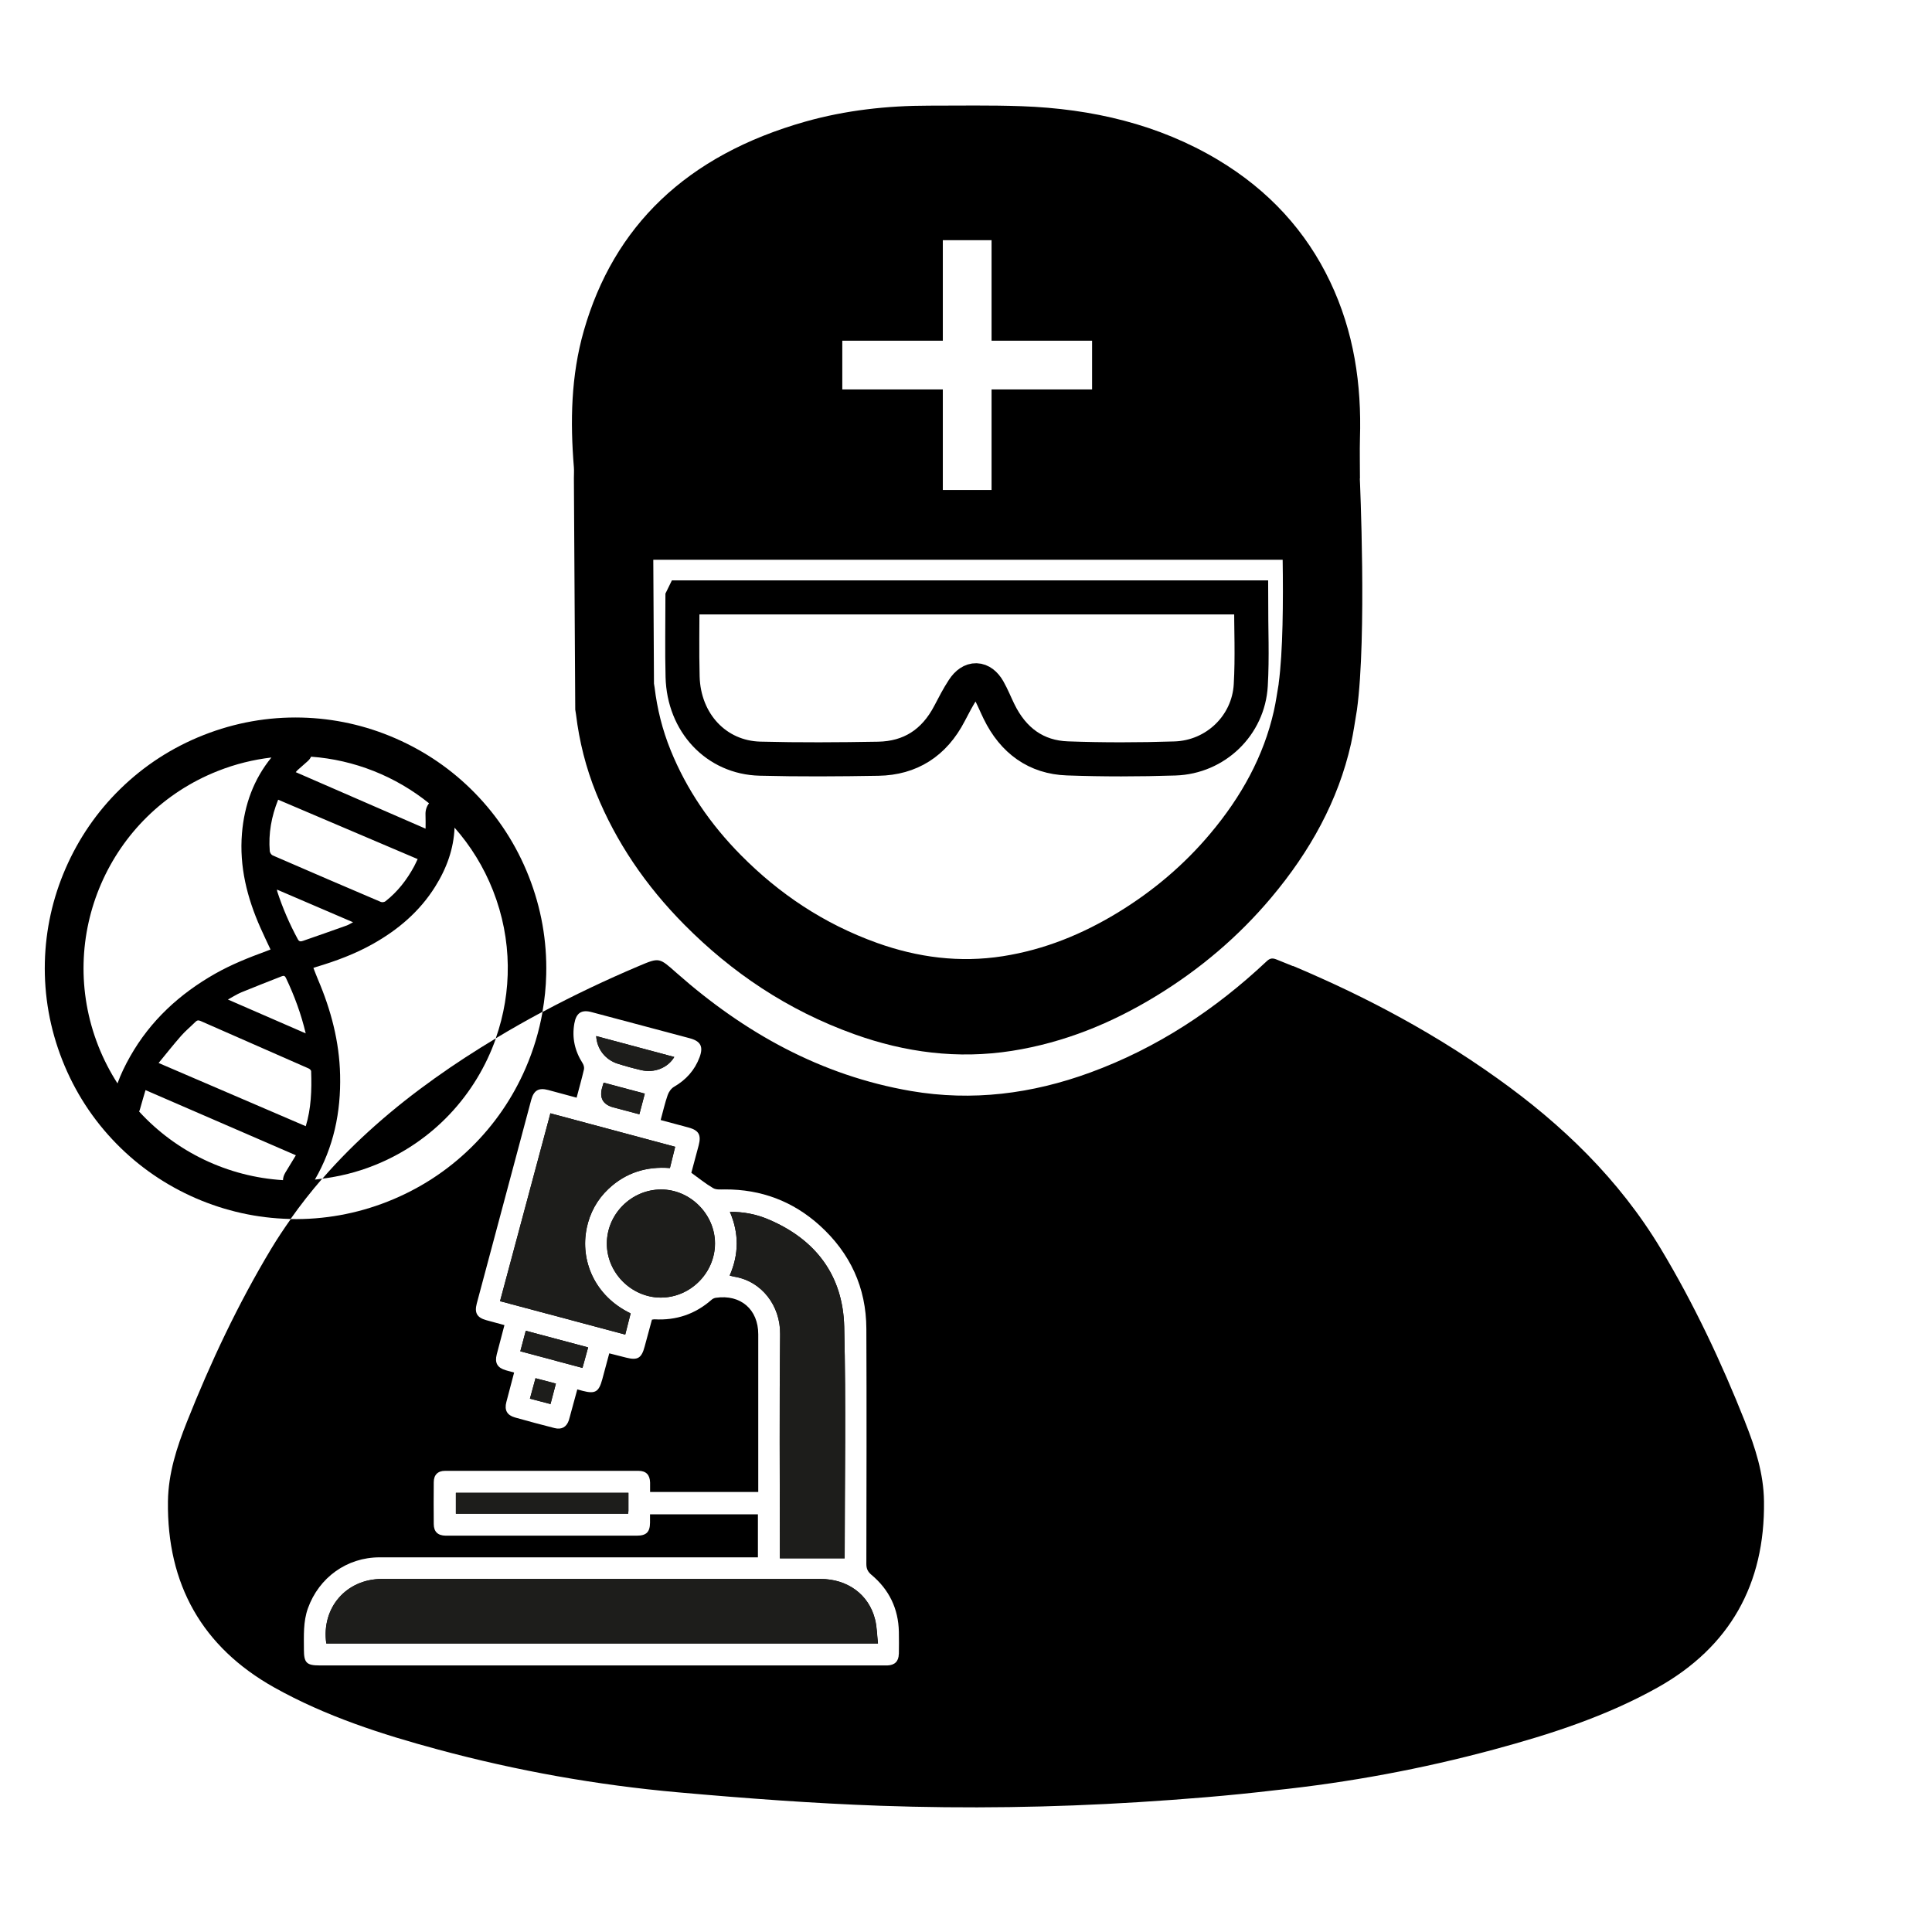
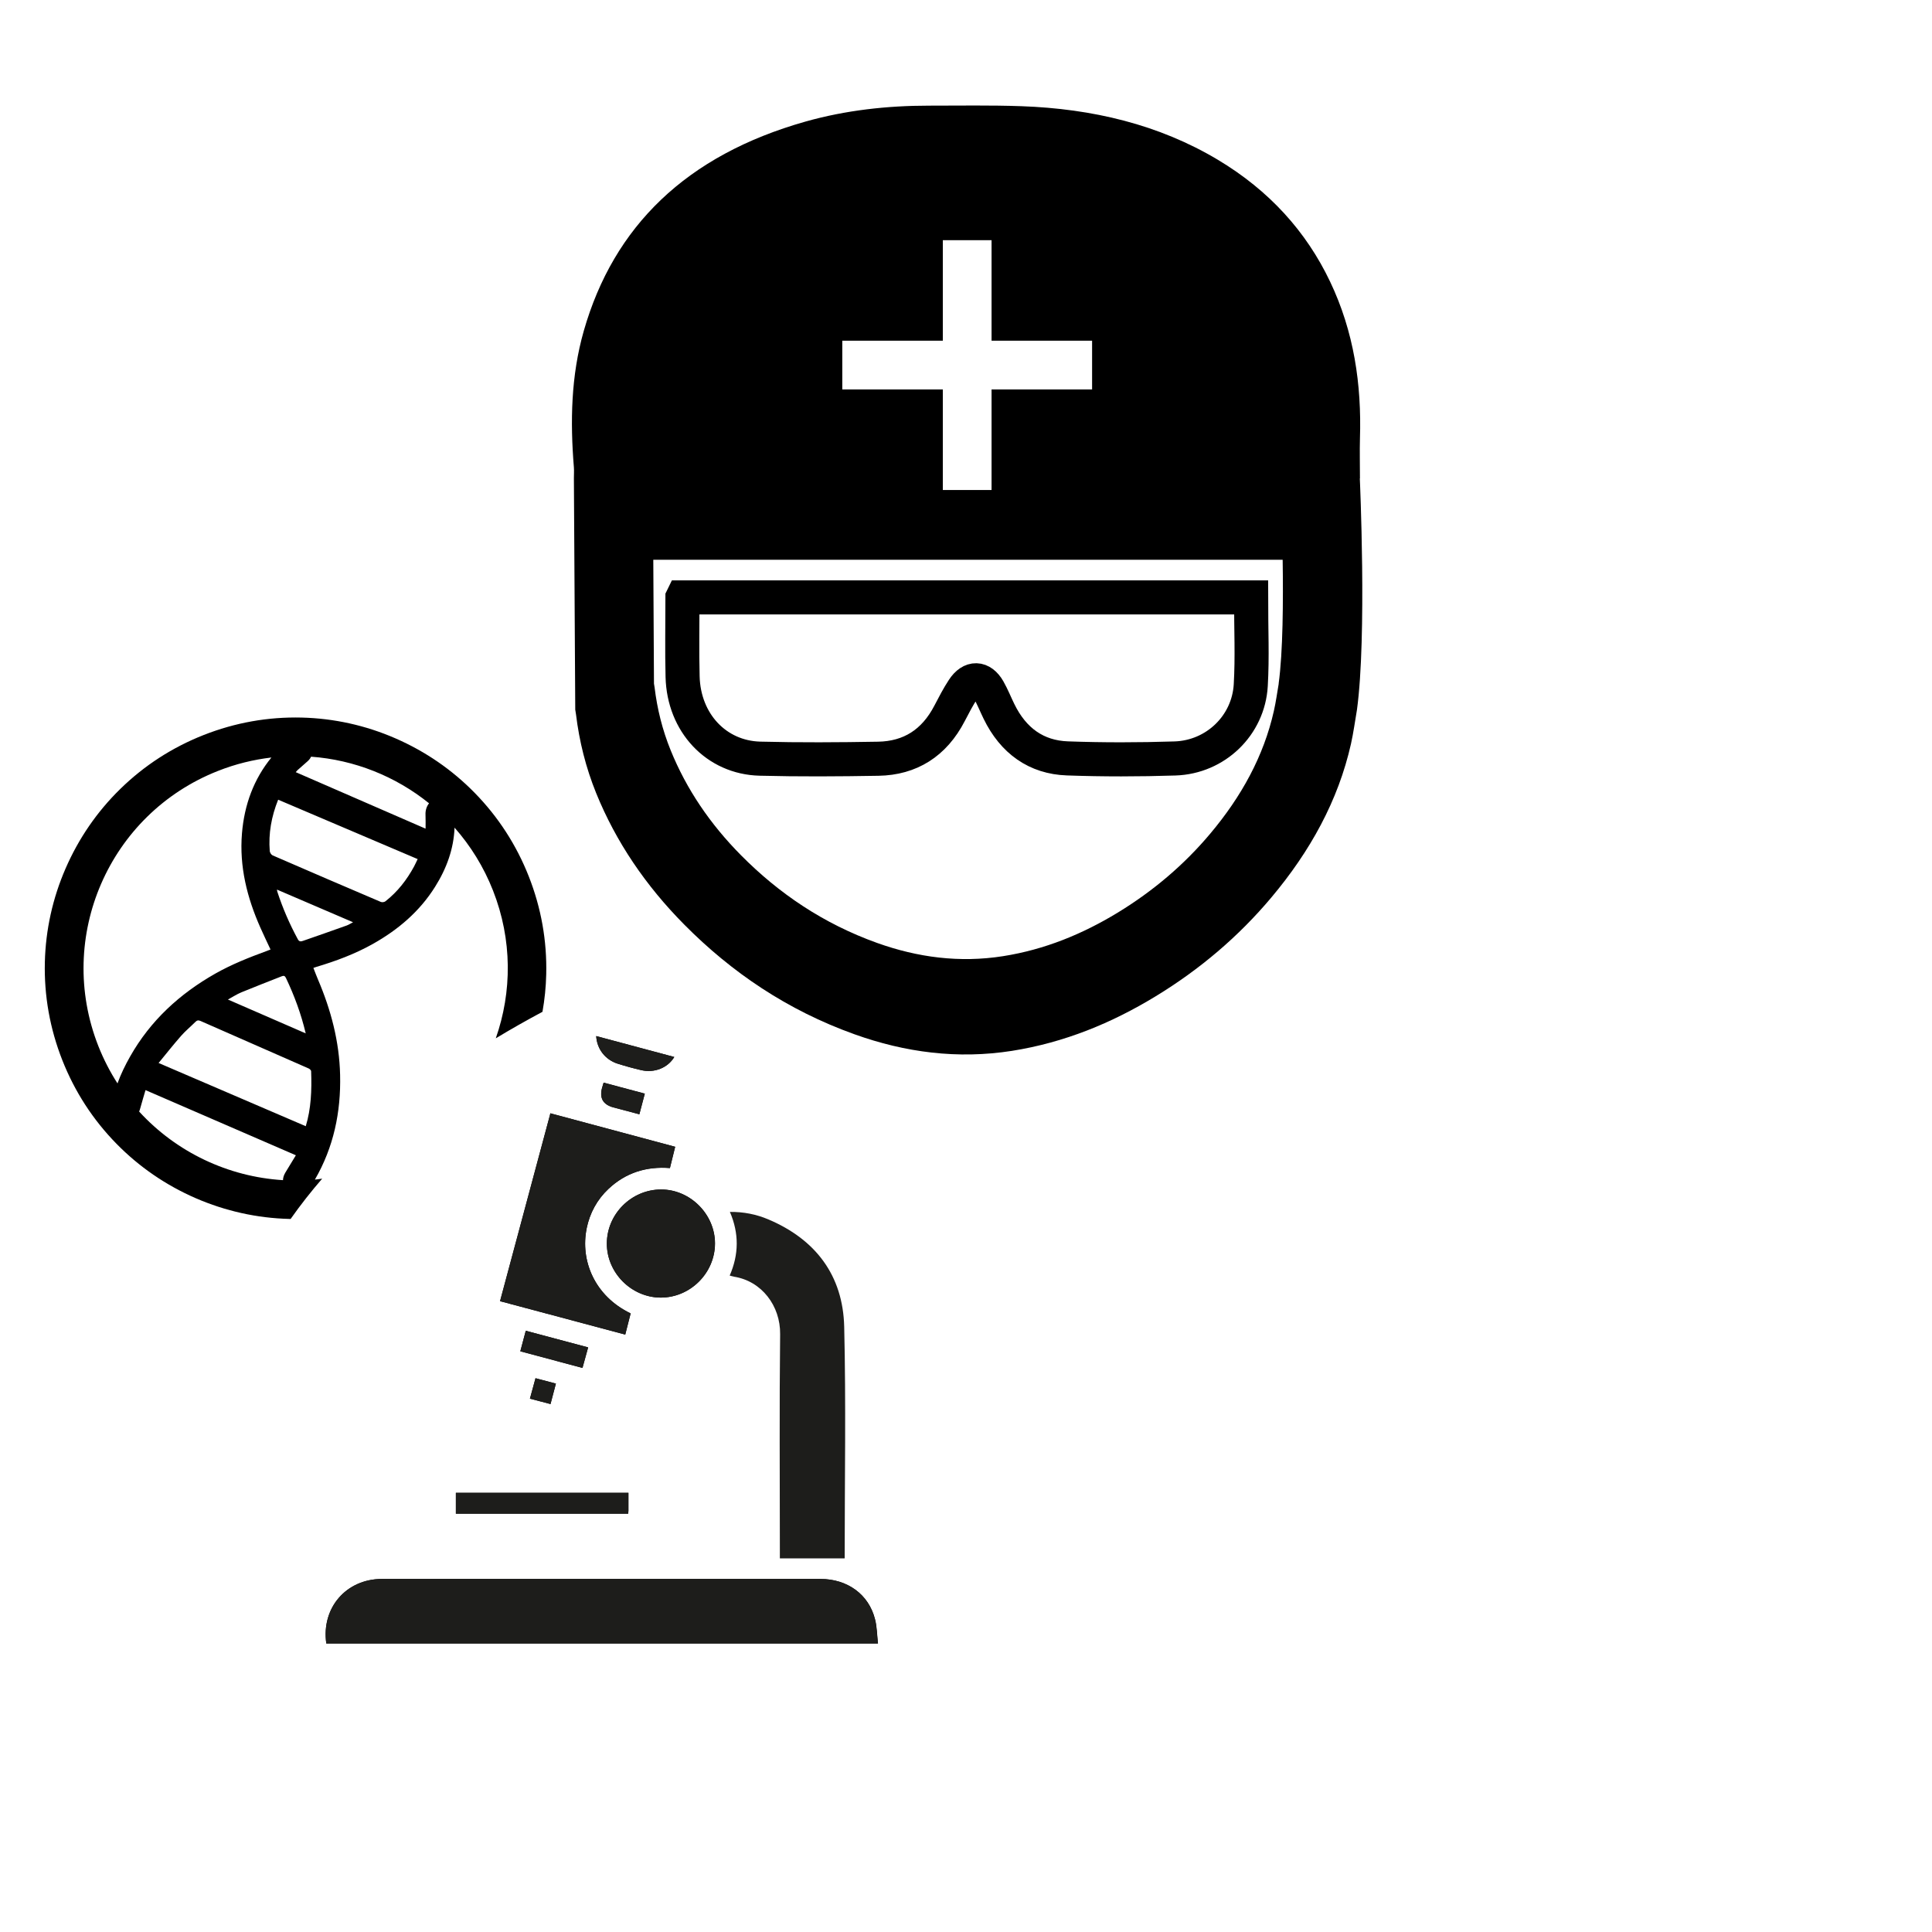
<svg xmlns="http://www.w3.org/2000/svg" id="Capa_1" data-name="Capa 1" viewBox="0 0 283.46 283.46">
  <defs>
    <style>      .cls-1 {        fill: none;        stroke: #000;        stroke-miterlimit: 10;        stroke-width: 5px;      }      .cls-2 {        fill: #1d1d1b;      }      .cls-2, .cls-3 {        stroke-width: 0px;      }      .cls-3 {        fill: #000;      }    </style>
  </defs>
  <path class="cls-3" d="M199.53,70.2c0-2.04-.05-3.96,0-5.87.25-7.92-.87-15.65-4.39-23.03-3.49-7.32-8.91-13.34-16.46-17.86-8.65-5.17-18.4-7.49-28.82-7.86-4.51-.16-9.03-.08-13.55-.08-6.17,0-12.25.68-18.11,2.33-17.53,4.95-28.17,15.4-32.55,30.72-1.88,6.59-2,13.29-1.45,20.02.04.51,0,1.03,0,1.6l.2,33.95c.05.3.08.5.11.69.48,3.95,1.44,7.81,2.96,11.56,2.9,7.14,7.25,13.56,12.94,19.3,6.92,6.98,15.08,12.54,24.97,16.08,7.42,2.66,15.12,3.68,23.09,2.43,7.72-1.22,14.64-4.09,21.01-7.96,6.61-4.01,12.28-8.87,17.03-14.52,5.73-6.81,9.83-14.25,11.7-22.55.37-1.65.59-3.33.88-5.01,1.47-10.77.42-33.94.42-33.94ZM123.58,49.99h14.75v-14.75h7.15v14.75h14.75v7.15h-14.75v14.75h-7.15v-14.75h-14.75v-7.15ZM187.61,100.31c-.23,1.34-.41,2.68-.71,4-1.49,6.63-4.77,12.58-9.35,18.02-3.79,4.51-8.33,8.39-13.61,11.6-5.09,3.09-10.62,5.39-16.79,6.36-6.37,1-12.52.18-18.45-1.94-7.9-2.83-14.43-7.27-19.96-12.85-4.55-4.59-8.03-9.72-10.34-15.42-1.22-3-1.98-6.08-2.36-9.23-.02-.16-.05-.31-.09-.55l-.1-18.17h92.34c.09,5.96.05,13.52-.59,18.18Z" />
  <path class="cls-1" d="M100.13,87.67c0,3.93-.08,7.86.02,11.62.17,6.75,4.93,11.86,11.36,12.02,5.78.15,11.57.11,17.35.01,4.66-.08,8.2-2.29,10.46-6.66.63-1.21,1.26-2.43,2.01-3.57,1.15-1.75,2.67-1.7,3.7.09.58,1.02,1.02,2.14,1.54,3.2,2.1,4.31,5.48,6.73,10.04,6.89,5.25.19,10.52.18,15.78.01,5.95-.19,10.78-4.84,11.12-10.75.24-4.13.05-8.13.05-12.88,0,0-68.55,0-83.42,0Z" />
  <g>
    <path class="cls-3" d="M66.89,219.02v3.06h25.28c.01-.2.04-.36.04-.52,0-.82,0-1.65,0-2.54h-25.31Z" />
    <path class="cls-3" d="M90.65,156.07c.57.18,1.15.35,1.73.51.56.15,1.13.3,1.7.43,1.93.45,3.91-.34,4.85-1.93-.81-.22-1.62-.43-2.43-.65-2.99-.8-5.97-1.6-9.03-2.42.11,1.93,1.35,3.48,3.17,4.06Z" />
    <path class="cls-3" d="M120.36,231.66c-13.85,0-27.69,0-41.54,0-7.6,0-15.2-.02-22.8,0-5.25.02-8.89,4.26-8.14,9.47h80.94c-.14-1.23-.14-2.43-.43-3.55-.92-3.65-4.04-5.92-8.02-5.92Z" />
    <path class="cls-3" d="M76.34,198.26c3.06.82,6.07,1.62,9.12,2.44.28-1.01.53-1.93.83-3.01-3.08-.82-6.08-1.62-9.15-2.44-.28,1.07-.54,2.01-.8,3.01Z" />
    <path class="cls-3" d="M77.75,205.21c1.01.27,1.98.52,3.02.79.28-1.05.52-1.99.79-3-1.03-.28-1.97-.52-2.99-.79-.29,1.04-.54,1.99-.82,3Z" />
    <path class="cls-3" d="M97.01,174.52c-4.35,0-7.97,3.6-7.97,7.94,0,4.28,3.6,7.9,7.89,7.92,4.34.02,7.97-3.6,7.98-7.94,0-4.27-3.62-7.92-7.89-7.92Z" />
    <path class="cls-3" d="M88.36,159.53q-.67,2.32,1.64,2.94c1.25.34,2.5.67,3.81,1.01.29-1.12.55-2.09.8-3.03-2.03-.54-3.98-1.06-6.04-1.61-.07.25-.14.47-.2.68Z" />
-     <path class="cls-3" d="M114.46,195.74c-.12,10.51-.04,21.03-.04,31.54v1.35h9.5c-.02.07.01,0,.01-.06,0-11.31.2-22.62-.07-33.92-.18-7.53-4.18-12.82-11.15-15.76-1.75-.74-3.61-1.11-5.62-1.09,1.36,3.16,1.32,6.24-.03,9.34.23.06.41.12.6.15,4.1.63,6.85,4.28,6.8,8.44Z" />
    <path class="cls-3" d="M86.07,180.23c.47-2.26,1.53-4.22,3.21-5.8,2.52-2.37,5.56-3.32,9.01-3.05.27-1.09.51-2.09.77-3.12-6.1-1.64-12.06-3.24-18.08-4.85-.1.07-.2.13-.29.2-2.45,9.14-4.87,18.17-7.32,27.3,6.19,1.65,12.25,3.27,18.37,4.9.28-1.11.54-2.12.79-3.1-5.35-2.58-7.41-7.83-6.45-12.47Z" />
    <path class="cls-3" d="M80.75,163.34c-.02.09-.05.17-.07.26.1-.07.2-.13.29-.2-.08-.02-.15-.04-.23-.06Z" />
    <path class="cls-2" d="M96.5,154.43c.81.22,1.62.43,2.43.65-.95,1.59-2.92,2.38-4.85,1.93-.57-.13-1.13-.28-1.7-.43-.58-.16-1.16-.33-1.73-.51-1.82-.57-3.06-2.13-3.17-4.06,3.05.82,6.04,1.62,9.03,2.42ZM94.6,160.46c-.25.94-.5,1.91-.8,3.03-1.3-.35-2.56-.68-3.81-1.01q-2.31-.62-1.64-2.94c.06-.22.13-.43.2-.68,2.06.55,4.01,1.07,6.04,1.61ZM80.77,206c-1.04-.27-2.01-.53-3.02-.79.28-1.02.54-1.96.82-3,1.01.27,1.95.52,2.99.79-.27,1.01-.51,1.95-.79,3ZM85.46,200.7c-3.06-.82-6.06-1.62-9.12-2.44.26-1,.52-1.94.8-3.01,3.07.82,6.07,1.62,9.15,2.44-.3,1.08-.55,2-.83,3.01ZM91.73,195.8c-6.12-1.63-12.18-3.25-18.37-4.9,2.45-9.13,4.87-18.16,7.32-27.3.02-.09.05-.17.07-.26.08.02.15.04.23.06,6.02,1.62,11.98,3.21,18.08,4.85-.25,1.03-.5,2.03-.77,3.12-3.45-.27-6.49.68-9.01,3.05-1.68,1.58-2.74,3.54-3.21,5.8-.95,4.64,1.1,9.89,6.45,12.47-.25.98-.51,1.99-.79,3.1ZM96.92,190.38c-4.29-.02-7.9-3.64-7.89-7.92,0-4.35,3.62-7.95,7.97-7.94,4.27,0,7.9,3.65,7.89,7.92,0,4.35-3.64,7.96-7.98,7.94ZM92.2,221.57c0,.16-.02.32-.04.52h-25.28v-3.06h25.31c0,.9,0,1.72,0,2.54ZM107.66,187.3c-.19-.03-.37-.09-.6-.15,1.35-3.1,1.39-6.18.03-9.34,2.01-.02,3.87.35,5.62,1.09,6.96,2.94,10.97,8.23,11.15,15.76.27,11.3.07,22.61.07,33.92,0,.06-.03.13-.01.06h-9.5v-1.35c0-10.51-.08-21.03.04-31.54.05-4.15-2.7-7.81-6.8-8.44ZM47.87,241.13c-.75-5.21,2.9-9.45,8.14-9.47,7.6-.02,15.2,0,22.8,0,13.85,0,27.69,0,41.54,0,3.98,0,7.1,2.27,8.02,5.92.28,1.13.29,2.32.43,3.55H47.87Z" />
  </g>
  <g>
-     <path class="cls-3" d="M47.3,172.93c2.51-.32,5.03-.93,7.5-1.91,8.76-3.45,15.07-10.44,17.96-18.68-3.04,1.83-6.03,3.76-8.93,5.83-6.1,4.35-11.69,9.19-16.52,14.75Z" />
-     <path class="cls-3" d="M256.04,208.63c-3.49-8.79-7.5-17.31-12.38-25.43-6.12-10.17-14.44-18.2-24.02-25.02-.23-.17-.47-.33-.7-.49-.29-.21-.59-.41-.88-.62-.13-.09-.26-.18-.39-.27-2.66-1.83-5.38-3.57-8.17-5.21-5.06-2.98-10.26-5.65-15.6-8.04-1.39-.63-2.78-1.24-4.19-1.83v.03c-.81-.33-1.62-.66-2.43-.98-.56-.22-.93-.21-1.42.25-7.58,7.13-16.12,12.76-25.93,16.35-8.53,3.12-17.28,4.24-26.28,2.7-13.19-2.27-24.42-8.53-34.35-17.29-2.58-2.28-2.52-2.34-5.56-1.05-4.82,2.04-9.54,4.28-14.14,6.74-.5,2.83-1.33,5.6-2.49,8.27-1.9,4.38-4.59,8.29-7.99,11.62-3.52,3.45-7.64,6.12-12.26,7.94-4.56,1.8-9.34,2.65-14.2,2.56-1,1.41-1.96,2.85-2.87,4.36-4.88,8.12-8.89,16.64-12.38,25.43-1.49,3.74-2.71,7.53-2.77,11.62-.16,12.16,5.01,21.38,15.59,27.31,7.53,4.22,15.74,6.87,24.05,9.11,11.56,3.12,23.32,5.22,35.23,6.28,9.87.88,19.76,1.62,29.66,1.97,12.61.44,25.23.26,37.84-.53,6.68-.42,13.36-.95,20-1.74,10.86-1.14,21.6-3.13,32.16-5.98,8.31-2.24,16.52-4.89,24.05-9.11,10.57-5.93,15.75-15.15,15.59-27.31-.05-4.08-1.28-7.87-2.77-11.62ZM131.87,242.68c-.02,1.07-.6,1.63-1.66,1.67-.2,0-.4,0-.6,0-27.57,0-55.14,0-82.72,0-1.91,0-2.3-.39-2.3-2.32,0-2.04-.12-4.09.59-6.07,1.62-4.51,5.72-7.47,10.51-7.47,18.08,0,36.17,0,54.25,0h1.26v-6.31h-15.83c0,.4,0,.82,0,1.23-.01,1.37-.54,1.9-1.93,1.9-8.4,0-16.79,0-25.19,0-.96,0-1.92.01-2.88,0-1.14-.02-1.72-.58-1.73-1.69-.02-2.05-.02-4.1,0-6.15,0-1.07.59-1.67,1.66-1.67,9.46,0,18.91,0,28.37,0,1.13,0,1.68.59,1.71,1.72.01.45,0,.91,0,1.38h15.87v-1.11c0-7.34,0-14.68,0-22.02,0-3.66-2.59-5.89-6.23-5.36-.21.03-.45.14-.61.28-2.4,2.12-5.2,3.06-8.38,2.88-.1,0-.19.02-.38.05-.35,1.3-.72,2.62-1.07,3.95-.45,1.7-1.03,2.05-2.71,1.62-.79-.21-1.58-.4-2.48-.63-.35,1.3-.69,2.57-1.03,3.83-.5,1.83-1.03,2.15-2.85,1.68-.22-.06-.44-.12-.81-.22-.32,1.17-.64,2.32-.95,3.48-.1.35-.18.7-.29,1.05-.33.99-1.06,1.41-2.08,1.15-1.95-.5-3.89-1.01-5.82-1.56-1.17-.33-1.58-1.08-1.27-2.26.36-1.4.74-2.8,1.14-4.33-.44-.12-.83-.22-1.23-.34-1.23-.36-1.64-1.08-1.32-2.32.36-1.4.73-2.8,1.13-4.3-.92-.25-1.8-.48-2.68-.73-1.35-.38-1.74-1.07-1.38-2.44,2.21-8.26,4.42-16.53,6.63-24.79.45-1.7.91-3.4,1.36-5.09.38-1.4,1.09-1.82,2.51-1.44,1.36.36,2.72.73,4.15,1.12.37-1.42.76-2.78,1.08-4.16.06-.27-.04-.64-.19-.88-1.15-1.8-1.6-3.73-1.22-5.86.27-1.51,1.03-2.05,2.5-1.66,4.73,1.25,9.47,2.51,14.2,3.78.07.02.14.04.22.06,1.62.43,2.03,1.23,1.45,2.79-.71,1.9-1.98,3.31-3.74,4.33-.42.24-.78.75-.94,1.22-.41,1.17-.68,2.39-1.03,3.66,1.4.37,2.73.73,4.06,1.09,1.53.41,1.92,1.08,1.52,2.62-.36,1.37-.73,2.73-1.08,4.03,1.11.8,2.1,1.61,3.2,2.25.46.27,1.14.19,1.72.19,5.32-.02,9.98,1.73,13.92,5.29,4.46,4.04,6.82,9.11,6.84,15.15.05,11.51.02,23.01,0,34.52,0,.7.21,1.13.74,1.58,2.6,2.17,3.96,4.97,4.03,8.37.02,1.09.02,2.18,0,3.27Z" />
    <path class="cls-3" d="M46.2,173.07c2.75-4.74,3.83-9.9,3.7-15.35-.11-4.9-1.34-9.55-3.26-14.04-.23-.54-.43-1.09-.66-1.67.15-.05.28-.1.41-.14,2.88-.86,5.69-1.9,8.32-3.38,3.7-2.08,6.86-4.76,9.13-8.39,1.69-2.69,2.73-5.56,2.85-8.67,2.34,2.65,4.27,5.74,5.64,9.22,2.85,7.23,2.8,14.89.41,21.69,2.25-1.36,4.53-2.65,6.85-3.89.32-1.81.51-3.64.55-5.49.12-4.93-.74-9.76-2.56-14.38-1.82-4.62-4.49-8.74-7.94-12.26-3.33-3.4-7.24-6.08-11.62-7.99s-9.01-2.93-13.76-3.05c-4.93-.12-9.76.74-14.38,2.56-4.62,1.82-8.74,4.49-12.26,7.94-3.4,3.33-6.08,7.24-7.99,11.62s-2.93,9.01-3.05,13.76c-.12,4.93.74,9.76,2.56,14.38,1.82,4.62,4.49,8.74,7.94,12.26,3.33,3.4,7.24,6.08,11.62,7.99,4.38,1.9,9.01,2.93,13.76,3.05.06,0,.12,0,.18,0,1.45-2.06,3-4.03,4.63-5.91-.37.05-.73.11-1.1.14ZM50.86,135.79c-2.13.76-4.26,1.51-6.4,2.25-.3.1-.56.15-.76-.23-1.22-2.25-2.23-4.58-3.02-7.01-.03-.09-.03-.2-.04-.28,3.71,1.59,7.38,3.17,11.16,4.79-.36.18-.63.37-.94.48ZM44.84,151.61c-3.81-1.65-7.6-3.3-11.4-4.96.64-.34,1.28-.77,1.98-1.06,1.96-.81,3.94-1.57,5.91-2.35.29-.12.47-.08.62.24,1.25,2.62,2.24,5.33,2.9,8.12ZM43.76,112.9c.45-.41.92-.8,1.37-1.21.23-.2.4-.43.51-.67,6.34.46,12.39,2.87,17.31,6.84-.35.43-.55,1.02-.52,1.68.03.7.01,1.4.01,2.04-6.39-2.78-12.73-5.54-19.05-8.29.08-.09.21-.25.36-.39ZM61.28,126.04c-.19.39-.34.73-.52,1.07-1.07,1.98-2.42,3.72-4.2,5.12-.16.13-.49.18-.68.1-5.3-2.26-10.6-4.53-15.88-6.83-.2-.09-.4-.4-.42-.62-.21-2.59.24-5.08,1.23-7.55,6.82,2.9,13.6,5.79,20.46,8.71ZM17.24,158.96c-1.09-1.7-2.04-3.53-2.81-5.48-6.3-15.99,1.55-34.07,17.55-40.37,2.58-1.02,5.21-1.66,7.84-1.97-2.57,3.15-3.97,6.9-4.32,11.14-.4,4.86.75,9.43,2.71,13.84.47,1.06.97,2.1,1.48,3.19-.22.09-.4.16-.59.23-2.57.94-5.11,1.95-7.5,3.3-5.24,2.97-9.53,6.9-12.51,12.17-.72,1.27-1.36,2.58-1.85,3.94ZM41.83,172.11c-.2.34-.3.69-.31,1.04-8.03-.49-15.64-4.09-21.11-10.07.07-.14.12-.29.16-.45.26-.95.55-1.9.78-2.69,7.4,3.21,14.7,6.37,22.06,9.56-.5.83-1.05,1.71-1.58,2.6ZM44.85,165.23c-7.13-3.06-14.25-6.12-21.58-9.27,1.11-1.35,2.17-2.69,3.29-3.97.64-.73,1.41-1.36,2.1-2.05.23-.23.42-.29.75-.15,5.29,2.33,10.59,4.65,15.89,6.98.15.07.35.26.35.4.1,2.76,0,5.5-.79,8.07Z" />
  </g>
</svg>